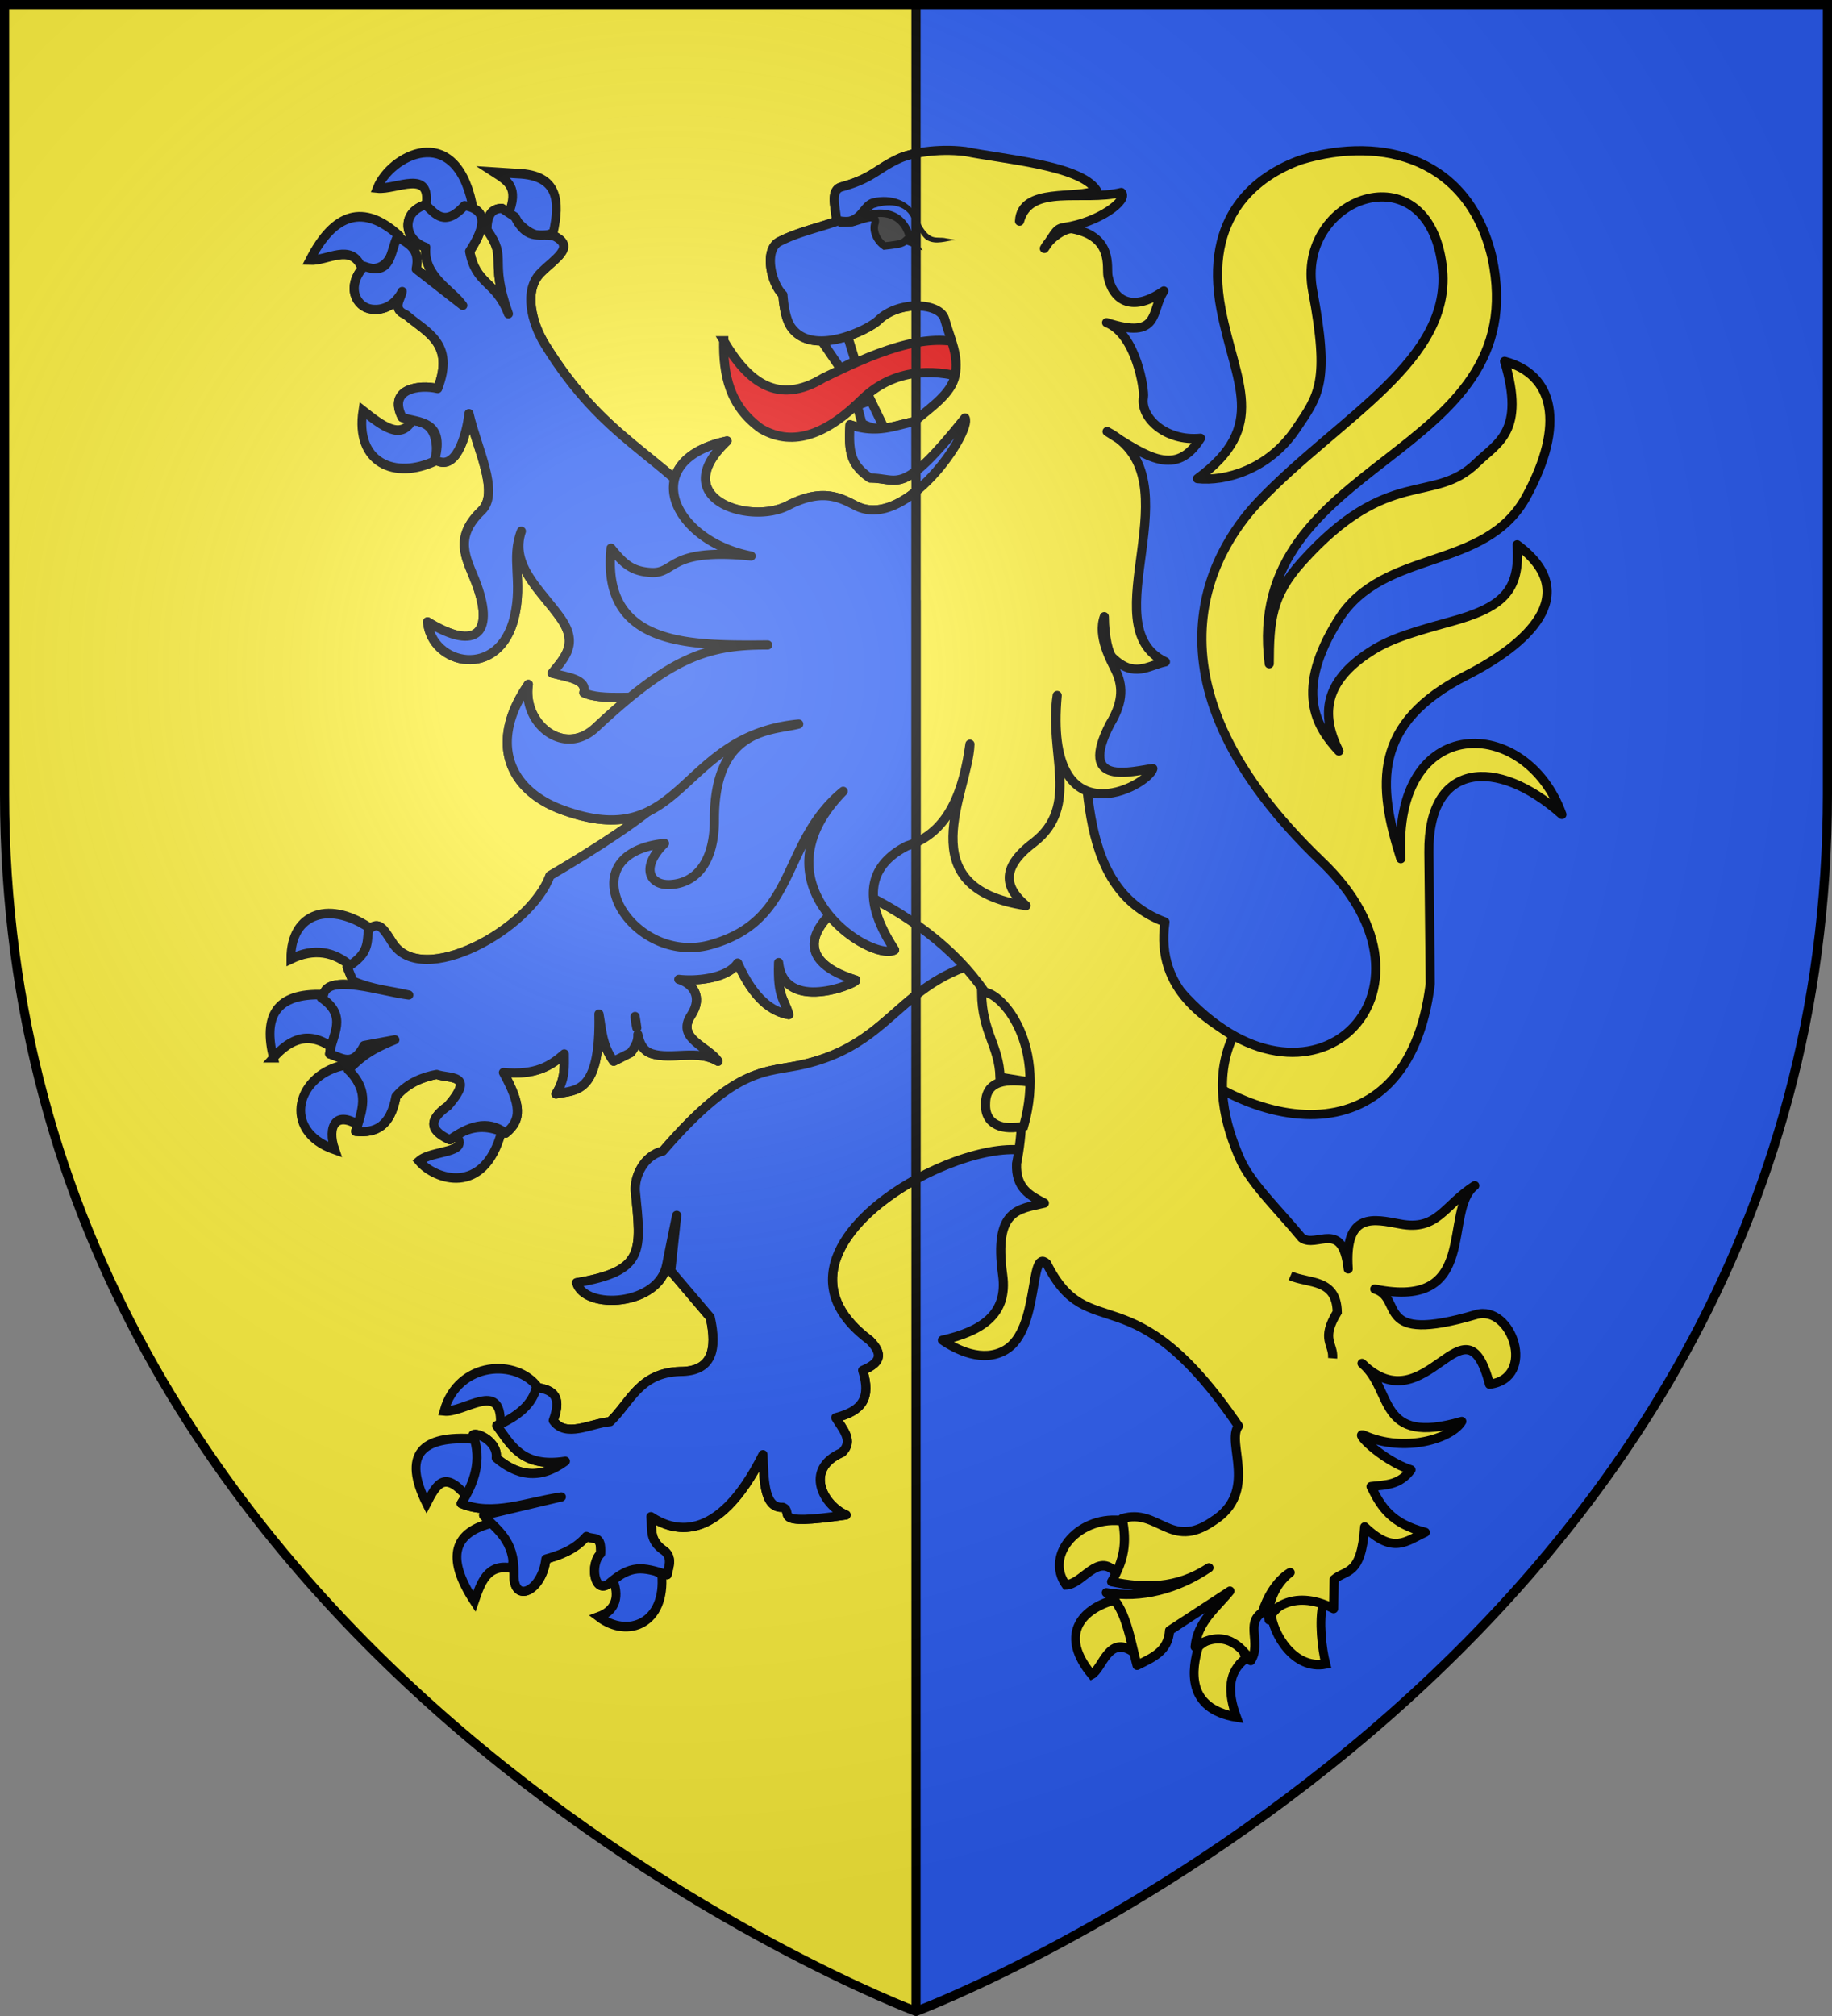
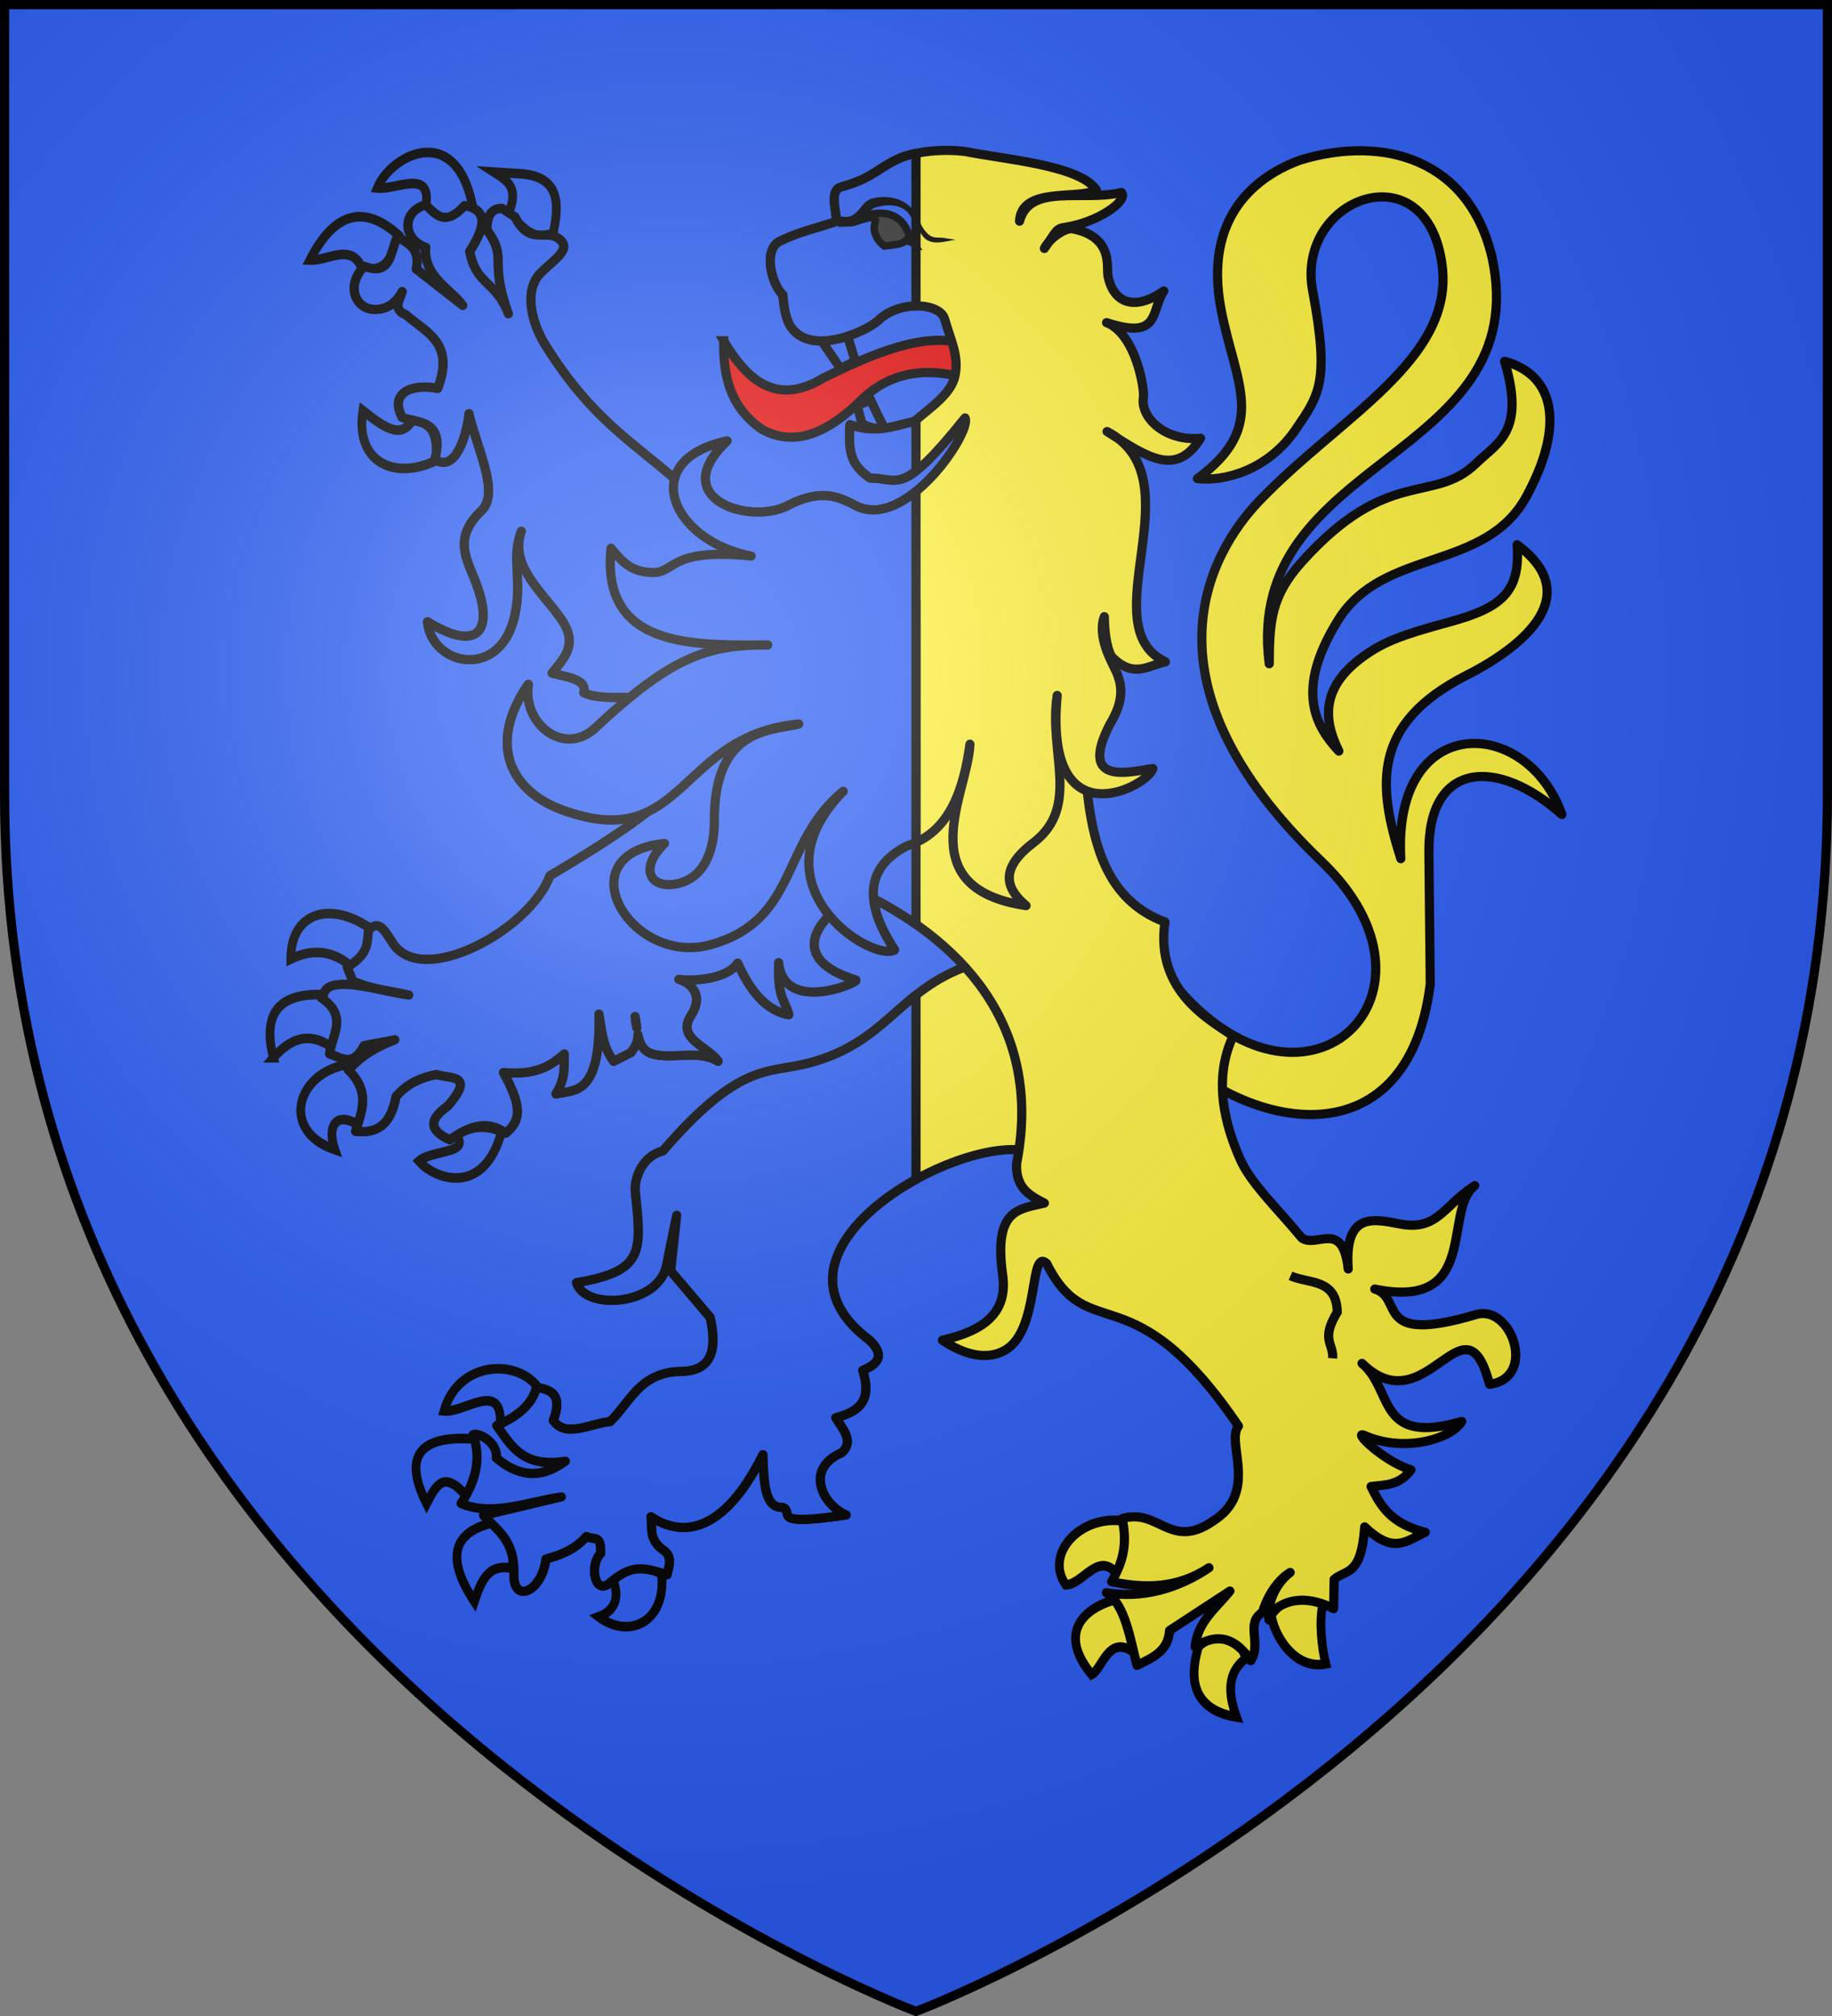
<svg xmlns="http://www.w3.org/2000/svg" xmlns:xlink="http://www.w3.org/1999/xlink" width="600" height="660" version="1.0">
  <rect width="100%" height="100%" fill="#808080" stroke="none" />
  <defs>
    <g id="b">
      <path id="a" d="M0 0v1h.5z" transform="rotate(18 3.157 -.5)" />
      <use xlink:href="#a" width="810" height="540" transform="scale(-1 1)" />
    </g>
    <g id="c">
      <use xlink:href="#b" width="810" height="540" transform="rotate(72)" />
      <use xlink:href="#b" width="810" height="540" transform="rotate(144)" />
    </g>
    <g id="e">
      <path id="d" d="M0 0v1h.5z" transform="rotate(18 3.157 -.5)" />
      <use xlink:href="#d" width="810" height="540" transform="scale(-1 1)" />
    </g>
    <g id="f">
      <use xlink:href="#e" width="810" height="540" transform="rotate(72)" />
      <use xlink:href="#e" width="810" height="540" transform="rotate(144)" />
    </g>
    <path id="h" d="M-298.5-298.5h597V-40C298.5 246.31 0 358.5 0 358.5S-298.5 246.31-298.5-40z" />
-     <path id="g" d="M2.922 27.673c0-5.952 2.317-9.844 5.579-11.013 1.448-.519 3.307-.273 5.018 1.447 2.119 2.129 2.736 7.993-3.483 9.121.658-.956.619-3.081-.714-3.787-.99-.524-2.113-.253-2.676.123-.824.552-1.729 2.106-1.679 4.108z" />
    <radialGradient id="i" cx="-80" cy="-80" r="405" gradientUnits="userSpaceOnUse">
      <stop offset="0" style="stop-color:#fff;stop-opacity:.31" />
      <stop offset=".19" style="stop-color:#fff;stop-opacity:.25" />
      <stop offset=".6" style="stop-color:#6b6b6b;stop-opacity:.125" />
      <stop offset="1" style="stop-color:#000;stop-opacity:.125" />
    </radialGradient>
  </defs>
  <g transform="translate(300 300)">
    <use xlink:href="#h" width="600" height="660" style="fill:#2b5df2" />
-     <path d="M-298.5-298.5H0v657S-298.5 246.31-298.5-40z" style="fill:#fcef3c" />
  </g>
  <path d="M86.602 24.538c42.37 47.837 90.778.128 46.294-42.43-60.99-58.347-36.899-100.976-20.434-118.146 26.453-27.586 63.76-46.112 59.864-76.989-4.845-38.394-48.126-22.286-42.417 8.215 5.618 30.016 2.113 34.093-5.475 45.314-8.986 13.288-23.234 17.198-32.258 16.19 23.467-17.26 12.38-31.161 7.747-55.33-5.918-30.875 11.978-43.953 26.125-49.021 27.405-8.246 55.123-.015 62.618 31.95 14.317 66.571-81.786 64.993-72.976 133.018.063-13.874.64-22.17 10.614-33.29 28.45-31.716 43.076-18.643 57.228-32.399 6.92-6.726 16.158-10.208 9.24-33.33 16.165 4.321 19.99 20.552 7.172 44.19-13.476 24.85-46.828 16.767-61.623 40.425-14.498 23.184-7.3 35.014.178 42.99-5.366-10.763-5.68-21.557 8.912-31.622 6.124-4.224 11.833-6.438 27.174-10.607 17.284-4.698 23.387-9.861 22.298-25.313 22.065 16.326 2.683 32.961-16.566 42.725-31.086 15.768-29.146 36.062-21.538 60.034-2.723-48.064 41.119-47.132 52.761-14.455-21.333-18.998-43.865-17.27-43.56 12.35l.444 43.094c-7.36 59.843-62.516 48.916-91.789 15.835M15.441 16.803c-21.876 8.405-25.737 25.267-51.77 31.539-12.596 3.034-21.762-.202-46.595 28.515-6.256 1.476-9.233 8.194-9.004 12.917 1.983 19.86 3.315 26.379-19.222 30.177 2.745 9.162 27.102 7.553 29.512-6.056.377-2.127 3.268-16.022 3.268-16.022l-1.973 18.182 12.95 15.239c2.355 10.511.695 17.756-9.922 17.713-13.286.431-16.217 10.08-22.866 16.418-6.383.543-14.494 5.494-18.623-.366 3.424-9.072-1.4-10.125-5.537-10.867-1.233 5.499-6.024 9.47-12.943 12.529 4.723 6.418 8.308 13.88 22.435 11.665-8.687 6.403-16.041 4.5-22.627-1.077.626-5.36-6.34-8.522-7.573-7.564 2.984 8.441.405 15.644-3.883 22.466 10.3 4.325 21.751-.578 32.788-2.16l-25.454 6.049c4.372 4.915 10.142 7.965 9.923 19.01-.349 10.402 9.244 5.785 10.466-4.694 3.85-1.126 9.17-2.682 13.262-7.404 2.617 1.318 4.965-.798 4.674 5.617-3.613 3.456-2.12 13.416 2.669 9.827 7.298-6.304 10.979-5.525 19.086-2.914.418-2.305 1.895-5.422-.799-7.726-5.255-3.515-4.025-6.97-4.49-11.284 6.615 4.402 21.47 10.086 36.671-20.306.292 9.614.706 17.6 6.524 17.25 4.068 1.594-5.126 6.3 20.71 2.497-7.236-2.96-14.092-14.905-1.356-20.45 4-3.798.23-7.596-2.037-11.394 8.65-2.234 11.666-6.35 8.812-15.495 5.693-2.381 6.993-5.144 2.34-9.827-38.152-28.308 23.167-64.233 48.704-62.383L55.133 62.6 41.327 15.507z" style="fill:#fcef3c;fill-opacity:1;stroke:#000;stroke-width:3;stroke-linejoin:round;stroke-miterlimit:4;stroke-dasharray:none;stroke-opacity:1" transform="translate(300 300)" />
  <g style="fill:#fcef3c;stroke:#000;stroke-width:2.954;stroke-opacity:1">
    <path d="M1060.277 513.615c3.647 6.117 1 11.122-2.813 15.923-6.094-6.431-11.19 3.576-16.883 3.746-7.364-9.437 4.845-21.822 19.696-19.669zM1063.603 554.123c.897-4.801 1.242-9.466-6.907-16.156-11.329 3.055-18.268 10.955-7.418 22.947 3.764-1.828 5.655-12.549 14.324-6.79zM1085.345 552.25c7.949-6.469 14.594-1.902 15.859 3.747-5.95 4.148-6.17 10.254-3.07 18.03-17.188-2.611-15.061-14.877-12.79-21.777zM1127.295 539.138c-1.437 5.246-.349 13.895.941 18.517-11.056 1.957-17.877-9.844-18.335-15.24 4.608-5.116 8.694-6.899 17.394-3.277z" style="fill:#fcef3c;fill-opacity:1;stroke:#000;stroke-width:2.954;stroke-miterlimit:4;stroke-dasharray:none;stroke-opacity:1" transform="matrix(.971 0 0 1.062 -661.318 -47.484)" />
  </g>
  <path d="M-160.617-232.976c-8.187 2.542-7.158 11.525.043 13.93-.834 9.593 8.557 13.883 12.142 19.05l-15.24-11.9c1.456-7.06-2.956-8.25-6.112-10.69-2.492 4.688-1.77 13.275-10.977 9.746-6.135 6.781-2.533 13.407 2.414 14.053 4.283.56 7.937-1.644 10.072-5.78-.543 2.682-3.45 5.699 1.245 7.631 6.536 5.733 16.17 9.145 10.374 24.14-6.124-1.431-16.37.057-11.619 9.444 4.782 1.746 14.183.687 10.676 13.751 6.73 4.473 10.393-7.658 11.18-15.008 2.64 11.526 10.247 25.968 4.098 31.82-9.138 8.696-5 15.45-2.15 22.628 6.784 17.088.838 23.807-15.5 13.738 1.275 14.25 23.502 19.23 28.426-1.622 2.8-11.859-1.25-19.07 2.287-28.045-3.827 11.254 6.517 19.442 12.854 28.433 5.898 8.37 1.563 12.659-2.754 18.02 5.073 1.33 11.495 1.991 10.374 6.422 5.7 2.76 17.696.77 23.46 1.792l4.577 31.158c-9.047 8.503-24.126 18.13-39.137 26.965-6.42 17.65-41.926 37.09-51.554 21.999-3.05-4.782-4.508-7.329-7.814-4.319-.738 3.895.608 7.579-7.017 12.24l1.849 4.571c6.775 2.879 12.24 3.137 18.296 4.571-8.833-1.048-26.597-7.294-27.925-.016l-.745.923c9.02 6.11 3.368 12.25 2.753 18.36 3.763 1.11 7.517 4.587 11.28-2.758l10.072-1.851c-9.578 3.821-11.938 6.744-15.278 9.784 7.5 7.28 4.338 13.678 2.452 20.174 6.606.688 11.39-1.66 13.199-11.383 3.966-4.758 9.393-6.52 13.359-7.242 4.111 1.51 12.956-.352 3.659 10.351-7.238 5.064-5.114 8.4.603 11.031 6.102-4.266 12.195-6.772 18.296-2.153 5.398-4.346 5.075-9.233-.725-19.87 10.732.931 15.55-2.242 19.927-6.083-.009 4.152.424 8.173-2.716 13.109 6.09-1.403 14.683.686 14.08-26.173.936 5.16.998 10.321 4.82 15.482l5.564-2.831c4.054-5.194 1.737-6.634 1.452-11.827.886 4.819.662 10.659 5.508 12.178 6.531 2.048 15.05-1.534 21.653 2.48-3.105-4.784-13.889-7.384-8.864-15.01 4.711-7.15-.847-11.725-5.993-12.2 3.54 1.145 17.238 1.164 21.299-4.962 5.389 12.07 11.331 15.907 16.72 16.91-1.513-5.97-4.75-5.157-2.753-24.95C-50.004 34.5-19.392 22.16-19.68 20.889-42.458 13.841-33.11.505-18.096-7.935c36.758 17.739 59.254 47.068 51.04 88.89-.338 8.065 4.379 10.476 9.092 12.92-8.394 2.01-16.658 1.9-13.656 23.573 1.765 12.741-6.727 18.344-19.73 21.307 4.527 3.084 13.226 7.574 20.684 3.177 11.297-6.662 7.646-33.639 13.456-28.3 13.919 27.816 27.793 1.728 62.82 53.23-4.242 5.346 6.898 21.669-8.46 31.203-13.776 9.482-17.793-4.45-29.613-.906 1.571 7.863.698 13.376-3.47 20.664 10.63 2.187 21.245 2.388 31.876-4.571-10.44 7.087-22.27 10.108-33.612 8.16 6.316 3.891 7.862 15.76 10.072 23.8 4.866-2.478 10.213-4.484 10.638-11.409l19.768-12.92c-4.488 5.59-10.617 10.002-11.393 18.247 7.9-5.07 13.626-2.309 18.22 4.533 3.669-5.716-1.896-12.14 3.812-15.814 1.38-4.505 4.41-10.195 9.09-13.048-5.375 4.055-7.632 11.115-6.916 15.523-.621-2.127 7.225-10.816 21.15-3.67l.177-9.586c3.833-3.331 8.904-.959 9.997-17.19 9.491 9.046 13.514 4.665 19.842 1.776-11.074-2.873-14.436-8.174-17.763-14.997 4.918-.578 9.282-.391 13.081-5.453-9.542-3.055-19.271-13.056-15.274-11.283 13.131 5.823 28.62 1.092 31.915-4.57-27.992 8.123-22.2-10.242-32.669-19.003 21.165 20.694 33.645-24.195 41.76 6.838 15.64-1.981 7.29-26.273-4.414-22.818-34.046 10.052-23.365-5.417-33.177-8.349 34.611 7.094 22.13-25.657 32.745-33.862-10.168 6.484-12.162 14.914-24.465 12.556-8.337-1.522-18.299-4.3-16.976 14.733-1.81-16.45-10.351-6.692-15.203-10.162-7.4-9.058-16.635-17.707-20.205-25.816-4.93-11.195-8.952-25.996-2.289-40.277-7.031-4.966-25.643-14.382-22.321-37.342C50.99-9.586 56.93-49.613 53.18-82.546L-64.383-128.37c-19.886-23.782-37.38-26.984-57.076-58.745-4.506-7.267-7.08-17.873-1.503-23.522 4.587-4.647 11.514-8.386 4.747-11.95-4.376-1.578-8.752 2.22-13.128-6.422l-4.263-2.758c-3.19-.005-4.967 2.146-4.904 7.027 7.025 9.835.465 9.224 7.017 27.502-4.154-10.958-10.613-9.29-12.69-20.476 4.1-6.31 7.148-13.444-1.645-14.96-6.48 7.089-9.447 2.823-12.789-.302z" style="fill:#fcef3c;fill-opacity:1;stroke:#000;stroke-width:3;stroke-linejoin:round;stroke-miterlimit:4;stroke-dasharray:none;stroke-opacity:1" transform="translate(300 300)" />
-   <path d="M21.481 24.953c.147 13.1 5.755 17.376 6.04 27.71l10.943 1.786c-8.983-1.53-15.618-.732-15.688 6.854-.342 7.172 6.042 8.936 12.511 7.345 7.893-28.497-8.91-45.369-13.806-43.695z" style="fill:#fcef3c;fill-opacity:1;stroke:#000;stroke-width:3;stroke-miterlimit:4;stroke-dasharray:none;stroke-opacity:1" transform="translate(300 300)" />
  <path d="M122.651 117.684c5.998 2.66 15.074.837 15.316 11.881-5.54 9.076-1.144 10.19-1.51 15.122" style="opacity:.98;fill:none;fill-opacity:1;stroke:#000;stroke-width:3;stroke-miterlimit:4;stroke-dasharray:none;stroke-opacity:1" transform="translate(300 300)" />
  <path d="M-62.985-188.442c-.2 11.144 1.896 21.468 12.259 28.835 10.864 6.299 21.942 1.318 33.091-9.703 11.785-11.336 25.96-9.347 34.91-6.537 1.474-5.242-.334-7.372.067-10.882-13.38-5.784-32.862 3.193-47.692 10.479-14.849 9.024-24.58 1.462-32.635-12.192z" style="fill:#e20909;fill-opacity:1;stroke:#000;stroke-width:3;stroke-miterlimit:4;stroke-dasharray:none;stroke-opacity:1" transform="translate(300 300)" />
  <path d="M9.382-195.545c-1.491-5.34-14.823-6.26-21.67.357-3.44 3.322-21.676 12.086-28.58 2.33-1.445-2.04-2.35-5.623-2.726-10.615-3.904-3.774-6.33-14.814-1.121-17.454 6.177-3.132 12.457-4.403 18.686-6.605-.05-3.776-2.425-10.168 1.627-11.283 10.237-2.817 11.567-5.985 18.983-9.356 3.515-1.598 12.203-3.37 21.567-2.231 12.57 2.579 37.5 4.429 42.913 12.6-5.942 3.317-24.603-1.209-25.152 10.21 3.417-12.549 20.698-6.304 33.329-9.4 2.524 2.535-7.402 9.778-18.448 11.415-2.988.443-2.77 1.26-6.751 6.92 1.782-3.516 7.023-6.874 9.254-6.436 13.487 2.649 11.032 12.596 11.587 15.49 1.377 7.175 7.136 12.533 18.28 4.865-4.368 6.486-.882 16.205-18.736 10.364 9.79 3.827 12.449 22.27 12.069 24.369-1.188 6.566 7.063 14.61 18.687 13.484-7.958 12.833-17.407 6.22-30.597-2.2 29.593 15.412-5.71 63.601 19.104 75.39-5.634 1.178-10.26 5.477-17.332-1.406-1.28-1.246-2.64-6.641-2.679-13.378-2.38 6.505 2.235 14.464 3.727 17.627 2.14 4.54 2.876 9.743-1.853 17.521C52.74-42.116 70.798-47.59 77.566-48.382c-1.439 5.763-35.718 24.06-31.327-23.941-2.866 18.894 7.69 36.25-7.689 48.158-11.74 8.846-8.744 15.405-2.511 20.651-38.762-5.771-18.925-37.118-18.374-52.848-2.085 15.045-6.75 28.967-20.61 33.298-18.118 9.193-9.737 25.337-4.078 34.048-7.435 4.172-47.093-21.065-16.807-51.936-20.674 16.98-14.607 42.083-43.328 50.197-26.172 7.394-48.12-29.627-15.204-33.135-8.046 8.015-4.814 13.88 1.923 13.485 9.106-.535 14.439-8.296 14.416-21.137-.054-30.708 19.272-29.177 27.629-31.425-39.83 3.752-37.372 42.983-77.711 28.01-17.008-6.314-24.154-21.783-10.874-40.98-1.992 12.728 11.582 23.975 22.077 14.158 24.818-23.212 36.698-27.146 56.34-27.056-24.598.113-54.622 1.015-51.316-31.682 4.438 5.494 7.034 7.467 12.803 7.922 9.229.727 4.79-9.451 39.338-4.585-30.512-1.67-45.9-31.647-14.153-38.44-19.938 18.834 7.393 27.617 19.906 21.138 11.553-5.981 17.408-2.4 22.315.082 16.438 8.314 38.117-24.522 35.73-28.772-21.01 26.205-21.436 19.658-31.086 19.668-6.172-4.285-7.162-8.121-6.585-17.431 9.088 3.103 14.705.166 20.946-1.007 5.773-4.917 12.221-9.181 13.448-15.062 1.367-6.554-1.52-11.808-3.401-18.541z" style="fill:#fcef3c;fill-opacity:1;stroke:#000;stroke-width:3;stroke-linejoin:round;stroke-miterlimit:4;stroke-dasharray:none;stroke-opacity:1" transform="translate(300 300)" />
  <g style="fill:#2b5df2;stroke:#000;stroke-width:2.954;stroke-opacity:1">
    <path d="M862.664 472.577c-7.188-9.211-27.082-8.293-31.832 7.086 6.816.68 19.456-9.608 19.006 3.82 8.305-.468 10.708-4.693 12.826-10.906z" style="fill:#2b5df2;fill-opacity:1;stroke:#000;stroke-width:2.954;stroke-linejoin:miter;stroke-miterlimit:4;stroke-dasharray:none;stroke-opacity:1" transform="matrix(.971 0 0 1.062 -661.318 -47.484)" />
    <path d="M838.453 505.987c-7.478-8.031-10.06-3.885-13.504 2.243-8.187-14.961-2.04-21.175 16.37-19.903 2.197 4.713 1.025 12.246-2.866 17.66zM847.459 514.084c-13.091 2.806-16.482 10.313-6.395 24.351 2.187-5.864 4.356-11.75 12.534-10.302 1.483-4.79-.707-9.68-6.14-14.05zM887.874 531.88c2.56 5.972-.09 9.655-4.86 11.238 9.901 6.854 22.754 1.966 21.23-13.112-7.109-4.021-11.075-2.607-16.37 1.873z" style="fill:#2b5df2;fill-opacity:1;stroke:#000;stroke-width:2.954;stroke-miterlimit:4;stroke-dasharray:none;stroke-opacity:1" transform="matrix(.971 0 0 1.062 -661.318 -47.484)" />
  </g>
  <g style="fill:#2b5df2;stroke:#000;stroke-width:2.954;stroke-opacity:1">
    <path d="M799.626 342.685c-5.852-4.625-12.566-5.83-20.464-2.342-.056-14.538 13.622-18.222 27.626-8.897-1.412 4.639-3.066 9.057-7.162 11.239zM773.28 370.783c-3.419-12.474.547-20.053 16.881-19.435 2.937 3.872 7.292 6.562 3.07 16.391-7.79-5.24-14.203-2.924-19.952 3.044zM798.09 372.89c4.946 6.322 8.193 12.644 4.35 18.967-8.001-5.031-11.16.056-8.442 7.258-18.46-5.81-12.894-23.612 4.093-26.225zM834.925 394.666c5.494-3.163 10.533-2.989 15.347-1.17-5.978 20.376-22.706 14.734-27.881 9.132 4.344-3.472 17.501-2.217 12.534-7.962z" style="fill:#2b5df2;fill-opacity:1;stroke:#000;stroke-width:2.954;stroke-miterlimit:4;stroke-dasharray:none;stroke-opacity:1" transform="matrix(.971 0 0 1.062 -661.318 -47.484)" />
  </g>
  <g style="fill:#2b5df2;stroke:#000;stroke-width:2.954;stroke-opacity:1">
    <path d="M828.018 186.74c-13.82 6.043-27.245.561-24.555-15.454 6.568 4.735 12.686 9.137 16.626 3.044 5.688.234 9.047 3.454 7.93 12.41zM802.95 127.031c-3.537-7.426-11.437-1.875-17.393-2.107 8.263-14.803 18.254-17.275 29.928-7.727-2.034 6.026-3.863 12.314-12.534 9.834zM808.322 102.68c6.403.636 18.51-6.186 16.371 5.62 4.844 5.575 10.078 4.72 15.603-.937-6.06-25.406-27.664-14.525-31.974-4.683zM852.574 110.64c3.55-8.067-.098-10.077-4.86-12.877l7.93.468c13.867.447 14.36 8.545 12.022 18.264-7.023 3.063-10.621-2.492-15.092-5.854z" style="fill:#2b5df2;fill-opacity:1;stroke:#000;stroke-width:2.954;stroke-miterlimit:4;stroke-dasharray:none;stroke-opacity:1" transform="matrix(.971 0 0 1.062 -661.318 -47.484)" />
  </g>
  <path d="m-10.277-159.534-4.561-9.417-4.443 1.68 1.607 6.002c4.157 1.966 3.879 1.167 7.397 1.735zM-30.72-188.127l8.355-1.663 2.456 7.991-4.836 2.426z" style="fill:#2b5df2;fill-opacity:1;stroke:#000;stroke-width:3;stroke-miterlimit:4;stroke-dasharray:none;stroke-opacity:1" transform="translate(300 300)" />
  <path d="M0 25.781c-10.526 8.317-17.846 18.107-36.344 22.563-12.595 3.034-21.76-.217-46.593 28.5-6.256 1.476-9.23 8.214-9 12.937 1.983 19.86 3.319 26.359-19.22 30.156 2.747 9.163 27.122 7.578 29.532-6.03.377-2.128 3.25-16.032 3.25-16.032l-1.969 18.188 12.938 15.218c2.354 10.512.71 17.762-9.906 17.719-13.286.43-16.227 10.099-22.876 16.438-6.382.543-14.496 5.485-18.624-.375 3.424-9.072-1.394-10.134-5.532-10.875-1.233 5.498-6.018 9.472-12.937 12.53 4.722 6.419 8.31 13.872 22.437 11.657-8.686 6.403-16.038 4.515-22.625-1.062.626-5.361-6.36-8.522-7.594-7.563 2.985 8.44.414 15.646-3.875 22.469 10.3 4.324 21.745-.575 32.782-2.156l-25.438 6.03c4.372 4.916 10.125 7.987 9.906 19.032-.348 10.403 9.247 5.76 10.47-4.719 3.849-1.125 9.187-2.684 13.28-7.406 2.618 1.318 4.948-.79 4.657 5.625-3.613 3.456-2.101 13.432 2.687 9.844 7.298-6.304 10.955-5.549 19.063-2.938.418-2.304 1.912-5.414-.781-7.719-5.256-3.515-4.035-6.966-4.5-11.28 6.614 4.401 21.485 10.08 36.687-20.313.291 9.614.682 17.598 6.5 17.25 4.068 1.593-5.117 6.303 20.719 2.5-7.236-2.96-14.08-14.893-1.344-20.438 4-3.798.237-7.608-2.031-11.406 8.65-2.234 11.666-6.354 8.812-15.5 5.693-2.381 6.965-5.129 2.313-9.812C-40.18 120.246-22.396 98.406 0 86.093zM-160.625-232.969c-8.187 2.541-7.138 11.533.063 13.938-.835 9.593 8.539 13.864 12.125 19.031l-15.25-11.906c1.456-7.06-2.938-8.247-6.094-10.688-2.493 4.689-1.762 13.28-10.969 9.75-6.135 6.782-2.541 13.417 2.406 14.063 4.283.559 7.928-1.646 10.063-5.781-.543 2.681-3.446 5.692 1.25 7.625 6.536 5.732 16.171 9.16 10.375 24.156-6.125-1.431-16.376.05-11.625 9.437 4.782 1.746 14.194.686 10.687 13.75 6.73 4.473 10.4-7.65 11.188-15 2.638 11.526 10.243 25.961 4.094 31.813-9.14 8.696-5.006 15.446-2.157 22.625 6.784 17.088.838 23.787-15.5 13.719 1.275 14.25 23.514 19.259 28.438-1.594 2.8-11.859-1.255-19.088 2.281-28.063-3.827 11.254 6.507 19.446 12.844 28.438 5.898 8.37 1.567 12.67-2.75 18.031 5.073 1.33 11.496 1.975 10.375 6.406 5.7 2.76 17.704.76 23.469 1.781l4.562 31.188c-9.048 8.503-24.114 18.103-39.125 26.938-6.42 17.649-41.935 37.09-51.562 22-3.051-4.782-4.507-7.323-7.813-4.313-.737 3.895.594 7.588-7.031 12.25l1.875 4.563c6.776 2.878 12.226 3.128 18.281 4.562-8.832-1.048-26.609-7.278-27.937 0l-.72.906c9.021 6.11 3.365 12.265 2.75 18.375 3.763 1.111 7.52 4.595 11.282-2.75l10.063-1.875c-9.58 3.821-11.942 6.773-15.282 9.813 7.5 7.279 4.355 13.66 2.469 20.156 6.606.688 11.38-1.653 13.188-11.375 3.965-4.758 9.377-6.528 13.343-7.25 4.112 1.51 12.954-.36 3.656 10.344-7.238 5.063-5.092 8.4.625 11.031 6.102-4.266 12.18-6.775 18.282-2.156 5.398-4.347 5.081-9.206-.719-19.844 10.732.932 15.561-2.252 19.938-6.094-.01 4.152.42 8.158-2.72 13.094 6.092-1.403 14.666.703 14.063-26.156.936 5.16 1.023 10.308 4.844 15.468l5.563-2.812c2.027-2.597 2.451-4.28 2.343-5.937.592 2.876 1.68 5.367 4.594 6.28 6.532 2.049 15.054-1.544 21.656 2.47-3.105-4.784-13.868-7.374-8.844-15 4.102-6.226.418-10.498-4-11.813 5.145.636 15.782-.064 19.282-5.344 5.39 12.07 11.33 15.904 16.719 16.907-1.276-5.028-3.75-5.293-3.313-17.063 1.65 16.653 25.568 6.875 25.313 5.75-22.778-7.048-13.42-20.373 1.593-28.812C-11.582-4.796-5.525-1.282 0 2.592V-103.28l-64.375-25.094c-19.886-23.782-37.398-26.99-57.094-58.75-4.506-7.267-7.077-17.851-1.5-23.5 4.587-4.646 11.518-8.405 4.75-11.969-4.376-1.578-8.749 2.236-13.125-6.406l-4.25-2.781c-3.19-.005-4.97 2.15-4.906 7.031 7.025 9.835.448 9.222 7 27.5-4.153-10.958-10.611-9.282-12.687-20.469 4.099-6.31 7.137-13.453-1.657-14.969-6.48 7.089-9.439 2.844-12.781-.28zM-92 32.781c.222 1.205.383 2.47.563 3.719-.219-1.052-.48-2.223-.563-3.719z" style="fill:#2b5df2;fill-opacity:1;stroke:#000;stroke-width:3;stroke-linejoin:round;stroke-miterlimit:4;stroke-dasharray:none;stroke-opacity:1" transform="translate(300 300)" />
  <path d="M0-249.781c-2.306.47-4.176 1.065-5.406 1.625-7.417 3.371-8.763 6.526-19 9.344-4.052 1.115-1.675 7.504-1.625 11.28-6.23 2.202-12.51 3.463-18.688 6.595-5.208 2.64-2.778 13.694 1.125 17.468.377 4.992 1.275 8.584 2.719 10.625 6.904 9.756 25.155.979 28.594-2.344C-9-198.357-4.243-199.79 0-199.843zm0 87.312c-.218.183-.44.347-.656.531-6.242 1.174-11.88 4.104-20.969 1-.577 9.31.421 13.153 6.594 17.438 6.184-.006 8.578 2.655 15.031-2.312zm-61.906 6.844c-29.49 6.31-18.29 32.608 7.906 37.656-27.766-2.822-24.434 6.055-33.062 5.375-5.77-.454-8.375-2.443-12.813-7.937-3.306 32.696 26.714 31.8 51.313 31.687-19.643-.09-31.527 3.85-56.344 27.063-10.495 9.816-24.055-1.428-22.063-14.157-13.28 19.198-6.133 34.656 10.875 40.97 40.34 14.973 37.858-24.248 77.688-28-8.357 2.247-27.68.73-27.625 31.437.022 12.841-5.301 20.59-14.406 21.125-6.738.395-9.984-5.454-1.938-13.469-32.916 3.508-10.953 40.52 15.219 33.125 28.72-8.114 22.638-33.208 43.312-50.187C-54.13-10.067-14.467 15.14-7.03 10.968c-5.66-8.711-14.024-24.838 4.093-34.031A25 25 0 0 0 0-24.187v-114.938c-6.213 5.026-13.322 7.922-19.656 4.719-4.907-2.482-10.792-6.044-22.344-.063-12.514 6.48-39.844-2.323-19.906-21.156z" style="fill:#2b5df2;fill-opacity:1;stroke:#000;stroke-width:3;stroke-linejoin:round;stroke-miterlimit:4;stroke-dasharray:none;stroke-opacity:1" transform="translate(300 300)" />
  <path d="M-21.446-227.054c6.885-4.4 16.622-5.25 19.314 4.603l1.33 2.063-2.488-.912c-1.352 1.296-3.284 1.335-5.022 1.606l-2.028.232c-2.608-1.848-3.88-4.98-3.137-7.36 1.286-4.118-5.97-.298-7.97-.232z" style="fill:#313131;stroke:#000;stroke-width:2.438;stroke-opacity:1" transform="translate(300 300)" />
  <path d="M-14.809-234.883c-3.292 1.366-3.785 4.964-7.222 5.843-1.48.176-2.822-.133-2.822-.133l-.576 3.12s1.702.405 3.702.167c4.048.042 4.967-4.28 7.98-6.042 3.754-1.23 8.41-1.547 11.289 1.726 2.881 4.198 4.142 7.732 6.12 8.825 2.883 1.592 6.23.24 9.346-.107l-3.086-.485c-3.391-.871-5.576 1.796-9.447-6.914-2.939-6.613-10.406-7.482-15.284-6" style="fill:#000;fill-opacity:1;stroke:none;stroke-width:3;stroke-linecap:round;stroke-linejoin:round;stroke-miterlimit:4;stroke-dasharray:none;stroke-opacity:1" transform="translate(300 300)" />
-   <path d="M300 658.5V1.5" style="opacity:1;fill:none;fill-opacity:1;fill-rule:nonzero;stroke:#000;stroke-width:3;stroke-linecap:butt;stroke-linejoin:round;stroke-miterlimit:4;stroke-dasharray:none;stroke-dashoffset:0;stroke-opacity:1" />
  <use xlink:href="#h" width="600" height="660" style="fill:url(#i)" transform="translate(300 300)" />
  <use xlink:href="#h" width="600" height="660" style="fill:none;stroke:#000;stroke-width:3" transform="translate(300 300)" />
</svg>